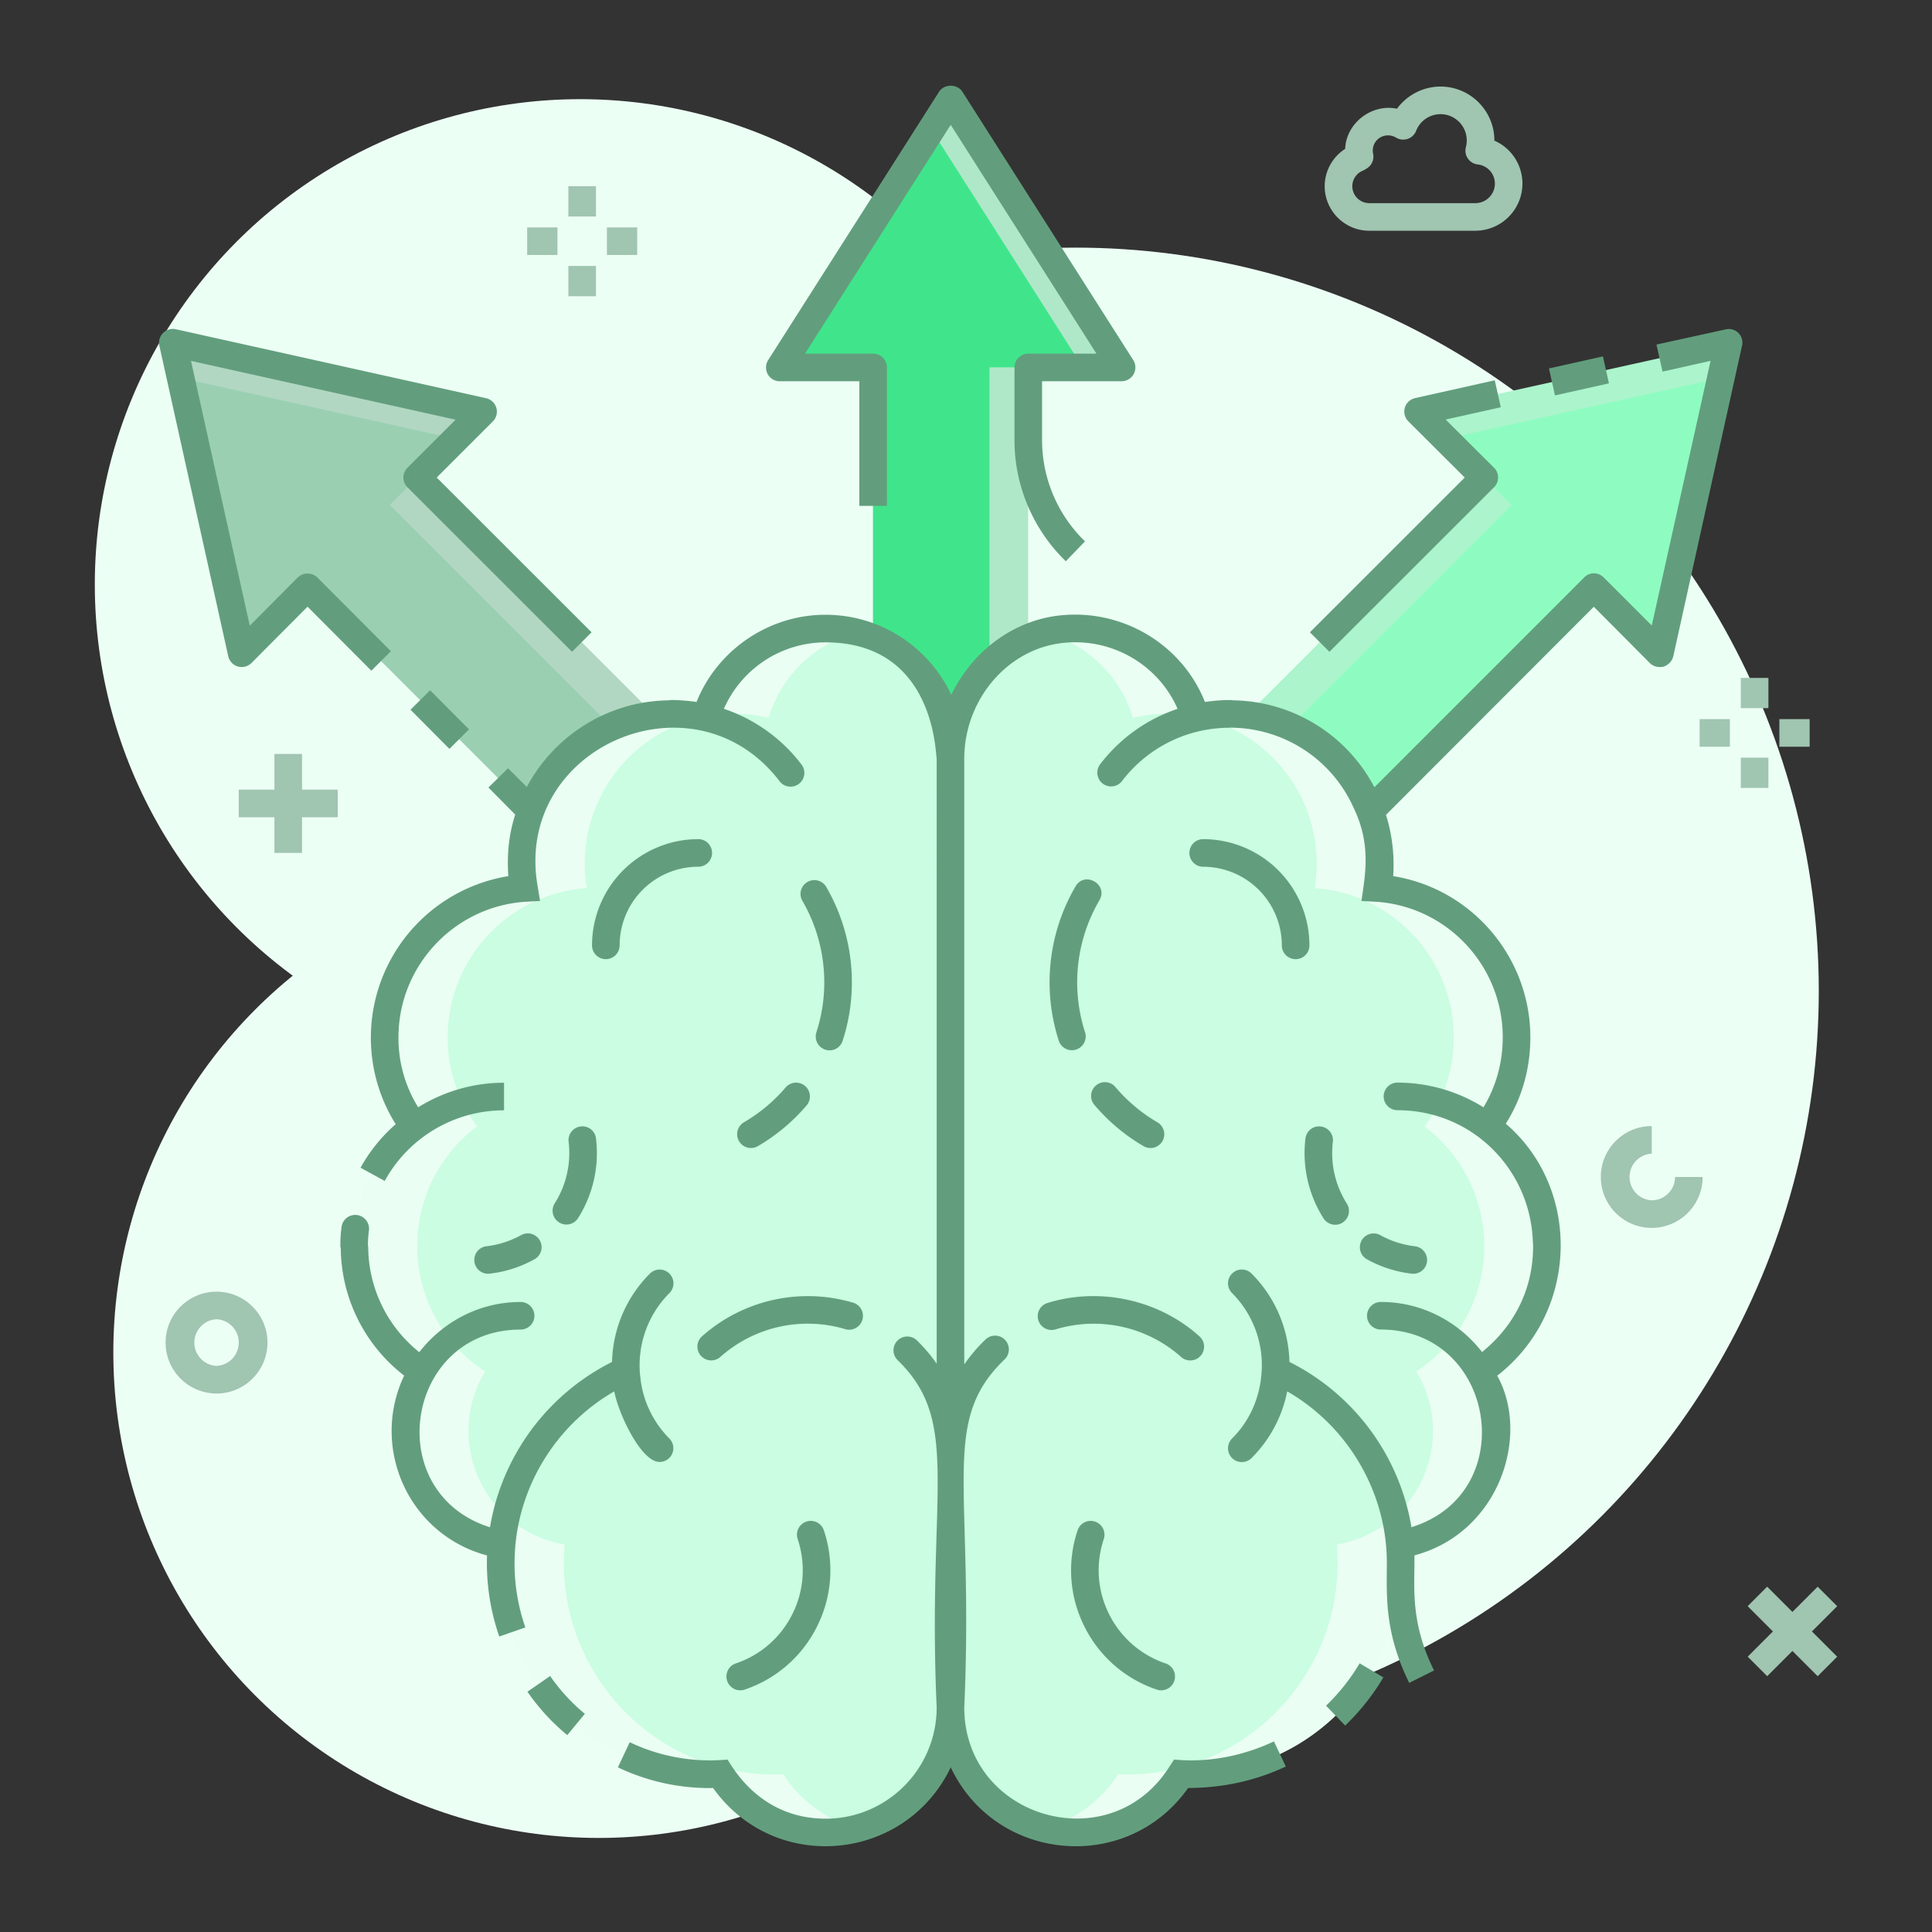
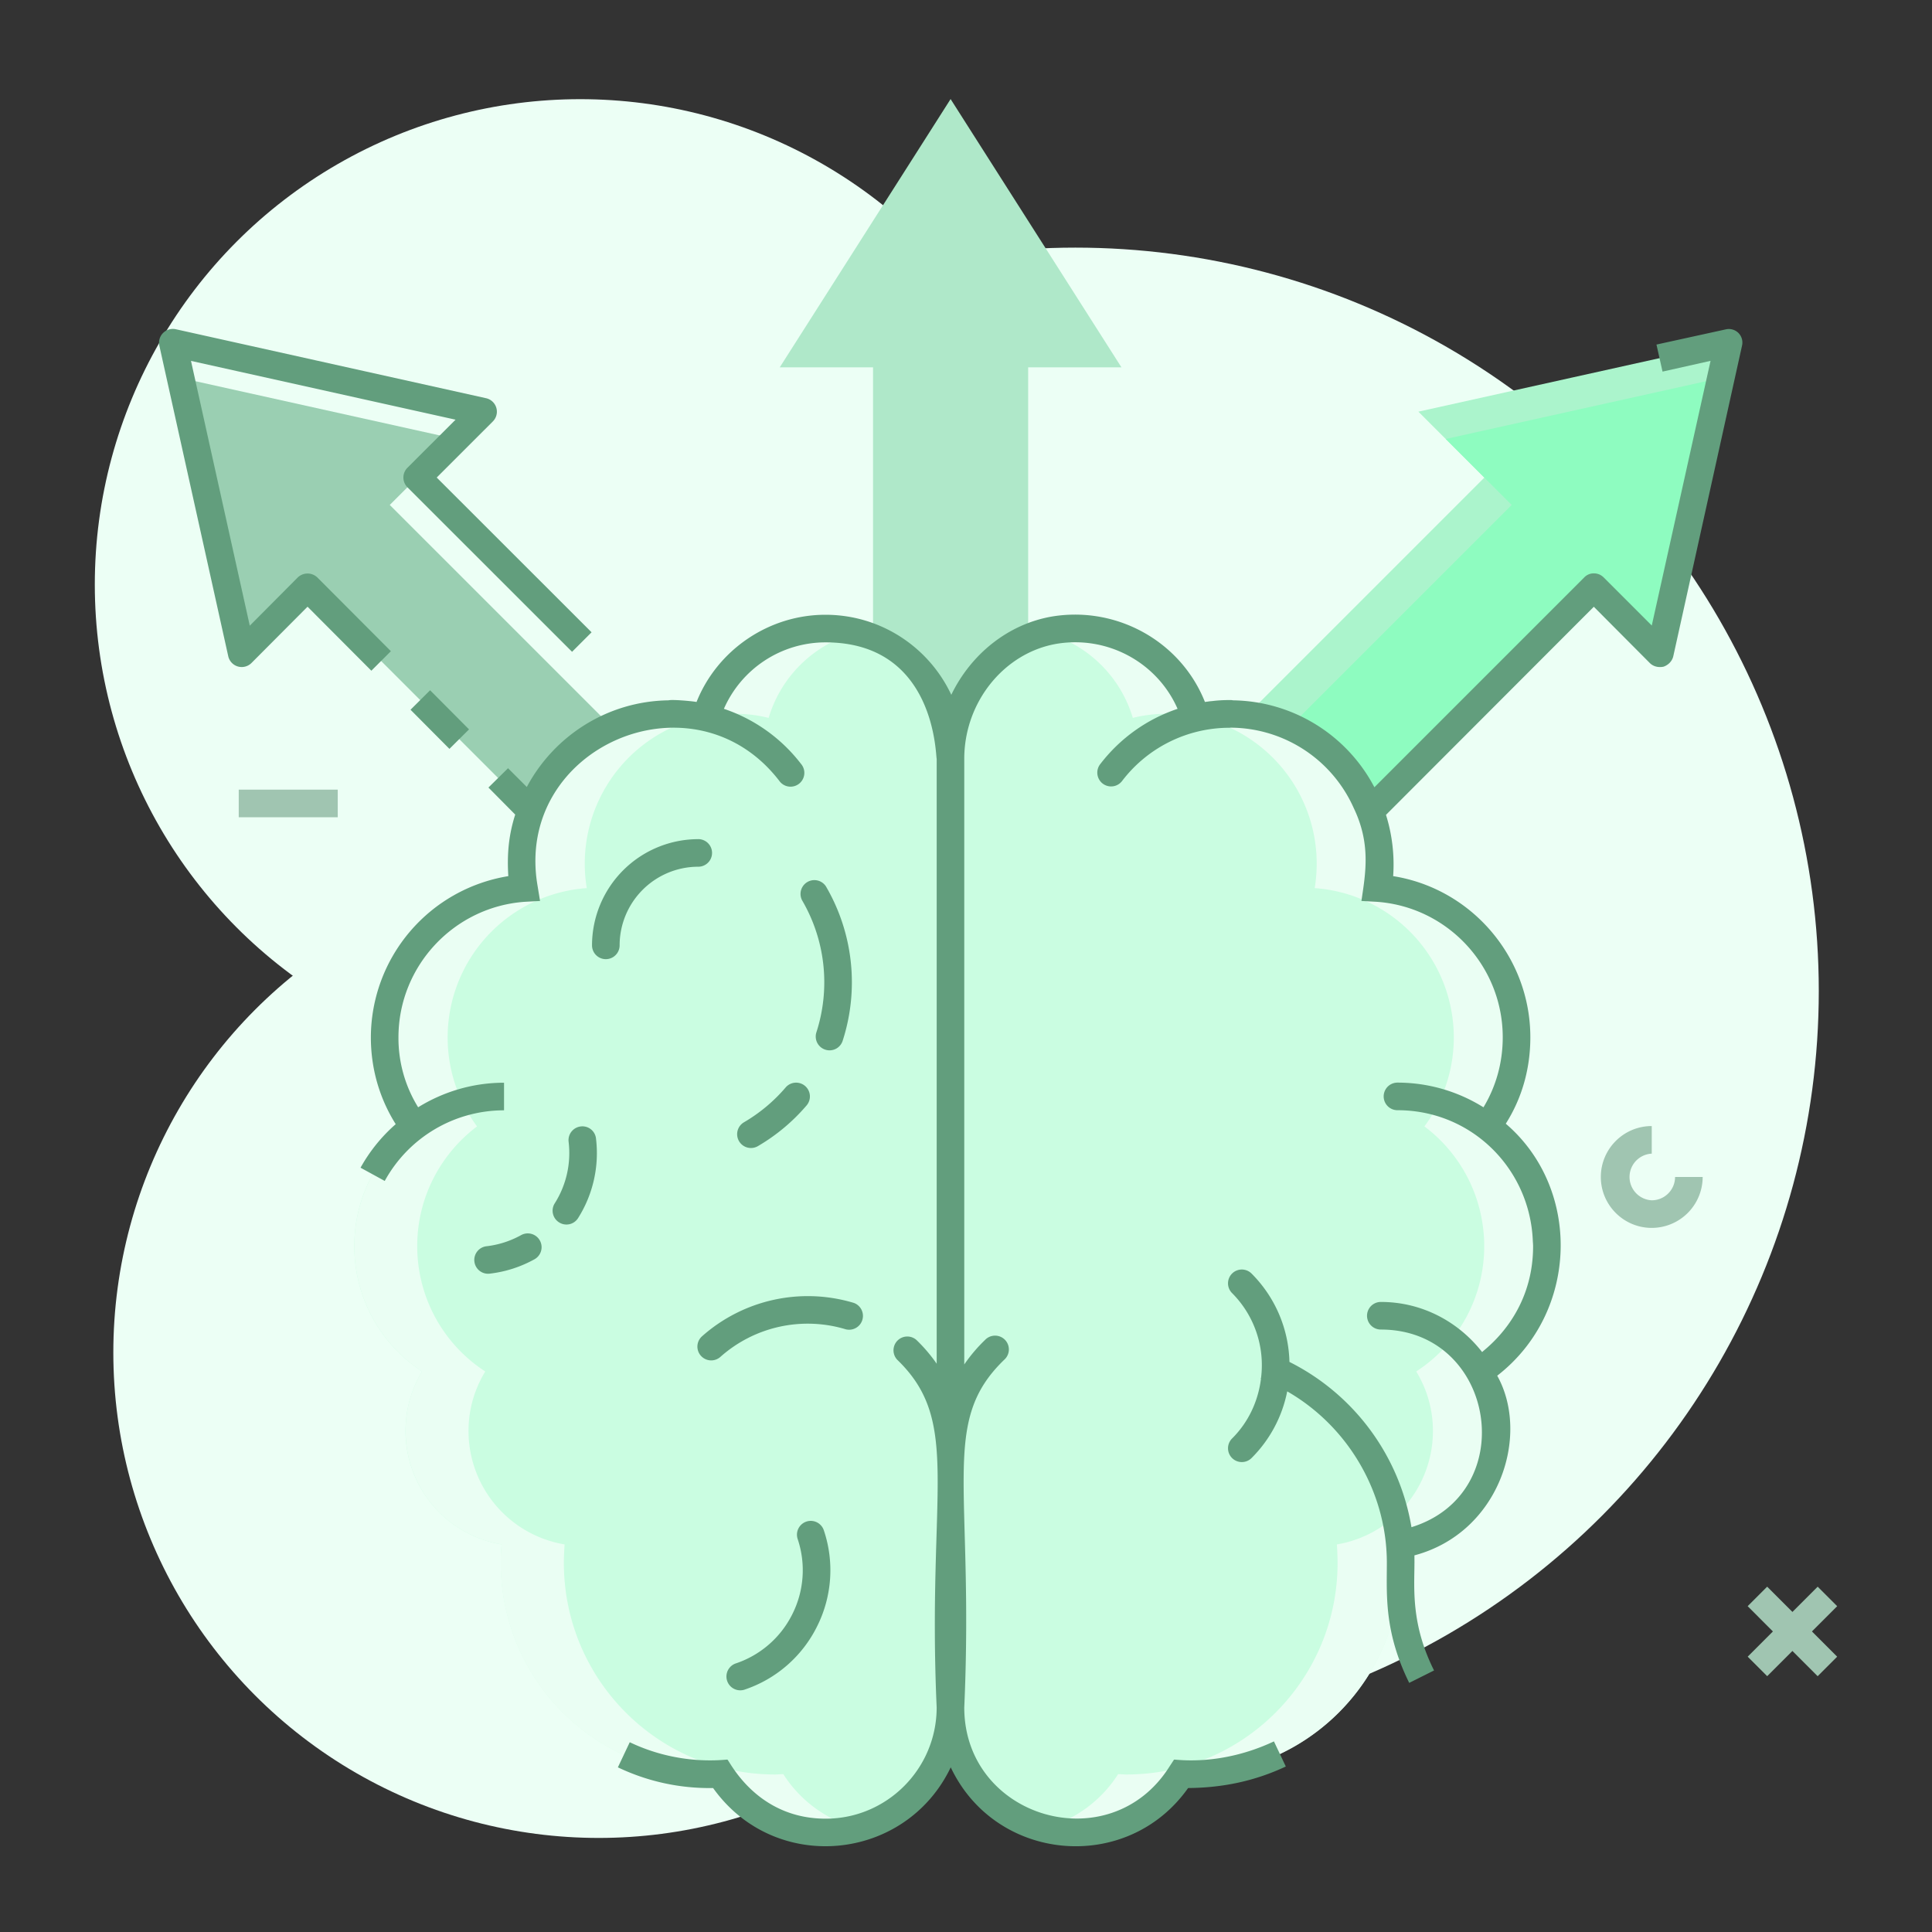
<svg xmlns="http://www.w3.org/2000/svg" viewBox="0 0 70 70" id="DecisionMaking">
  <rect x="0" y="0" width="70" height="70" fill="#333333" stroke="none" />
  <circle cx="38.964" cy="35.906" r="26.934" fill="#ecfff5" class="colorecf7ff svgShape" />
  <circle cx="21.693" cy="49.005" r="17.587" fill="#ecfff5" class="colorecf7ff svgShape" />
  <circle cx="21.022" cy="21.18" r="17.587" fill="#ecfff5" class="colorecf7ff svgShape" />
-   <path fill="#b1d7c2" d="m17.502 14.915-2.39 2.39 10.855 10.854-3.974 3.974-10.854-10.854-2.391 2.39-2.213-9.978-.283-1.272z" class="colorb1c6d7 svgShape" />
  <path fill="#9acfb2" d="m16.512 15.905-2.39 2.39 10.855 10.854-2.984 2.984-10.854-10.854-2.391 2.39-2.213-9.978z" class="color9ab7cf svgShape" />
  <path fill="#abf4cc" d="m51.391 14.915 2.39 2.39-10.854 10.854 3.974 3.974 10.854-10.854 2.39 2.39 2.213-9.978.283-1.272z" class="colorf4abab svgShape" />
  <path fill="#8efcc0" d="m52.381 15.905 2.39 2.39-10.854 10.854 2.984 2.984 10.854-10.854 2.39 2.39 2.213-9.978z" class="colorfc938e svgShape" />
  <path fill="#afe8c9" d="M40.632 13.309h-3.38v15.35h-5.62v-15.35h-3.38l5.49-8.62.7-1.1z" class="colorafe1e8 svgShape" />
-   <path fill="#40e58b" d="M39.232 13.309h-3.38v15.35h-4.22v-15.35h-3.38l5.49-8.62z" class="color77d3e3 svgShape" />
  <path fill="#cafde1" d="M34.447 61.866a4.52 4.52 0 0 0 4.522 4.52c1.61 0 3.023-.838 3.825-2.105a7.66 7.66 0 0 0 7.924-8.324 4.169 4.169 0 0 0 2.882-6.268 5.416 5.416 0 0 0 2.456-4.538c0-1.774-.851-3.35-2.168-4.339a5.42 5.42 0 0 0-3.972-8.633 5.423 5.423 0 0 0-6.592-6.166 4.536 4.536 0 0 0-4.347-3.246c-2.5 0-4.53 2.03-4.53 4.531v34.568z" class="colorfde5ca svgShape" />
  <path fill="#eafef3" d="M37.837 22.914c.359-.099.743-.148 1.139-.148 2.044 0 3.753 1.35 4.335 3.195a5.67 5.67 0 0 0-1.028-.1c-.434 0-.842.05-1.239.15a4.543 4.543 0 0 0-3.207-3.097zm15.766 26.777a4.11 4.11 0 0 1 .594 2.155 4.158 4.158 0 0 1-3.48 4.112c.025.223.037.446.037.669a7.664 7.664 0 0 1-7.666 7.666c-.1 0-.198-.012-.297-.012a4.533 4.533 0 0 1-3.827 2.105c-.384 0-.768-.05-1.127-.148a4.57 4.57 0 0 0 2.675-1.957c.099 0 .198.012.297.012 4.223 0 7.654-3.43 7.654-7.666 0-.223-.012-.446-.025-.67a4.17 4.17 0 0 0 3.48-4.11 4.12 4.12 0 0 0-.606-2.156 5.405 5.405 0 0 0 2.464-4.545 5.424 5.424 0 0 0-2.167-4.335 5.4 5.4 0 0 0 1.065-3.22 5.426 5.426 0 0 0-5.04-5.413 5.432 5.432 0 0 0-4.199-6.193c.359-.086.743-.123 1.127-.123a5.423 5.423 0 0 1 5.35 6.316 5.417 5.417 0 0 1 3.976 8.633 5.424 5.424 0 0 1 2.167 4.335c0 1.907-.978 3.579-2.452 4.545z" class="colorfef8ea svgShape" />
  <path fill="#daf7e7" d="M43.435 25.986c-.038.012-.075.012-.112.025 0-.013-.012-.038-.012-.05.05.012.086.012.124.025z" class="colordaeff7 svgShape" />
  <path fill="#cafde1" d="M34.447 61.866a4.52 4.52 0 0 1-4.523 4.52 4.517 4.517 0 0 1-3.825-2.105 7.66 7.66 0 0 1-7.924-8.324 4.169 4.169 0 0 1-2.882-6.268 5.416 5.416 0 0 1-2.456-4.538c0-1.774.852-3.35 2.168-4.339a5.42 5.42 0 0 1 3.972-8.633 5.423 5.423 0 0 1 6.592-6.166 4.536 4.536 0 0 1 4.347-3.246c2.5 0 4.53 2.03 4.53 4.531v34.568z" class="colorfde5ca svgShape" />
  <path fill="#eafef3" d="M31.057 22.914a4.291 4.291 0 0 0-1.14-.148c-2.043 0-3.752 1.35-4.335 3.195a5.67 5.67 0 0 1 1.028-.1c.434 0 .843.05 1.239.15a4.543 4.543 0 0 1 3.208-3.097zM15.29 49.691a4.11 4.11 0 0 0-.594 2.155 4.158 4.158 0 0 0 3.48 4.112 6.066 6.066 0 0 0-.037.669 7.664 7.664 0 0 0 7.666 7.666c.1 0 .199-.012.298-.012a4.533 4.533 0 0 0 3.827 2.105c.384 0 .768-.05 1.127-.148a4.57 4.57 0 0 1-2.676-1.957c-.099 0-.198.012-.297.012-4.223 0-7.654-3.43-7.654-7.666 0-.223.013-.446.025-.67a4.17 4.17 0 0 1-3.48-4.11c0-.794.223-1.524.607-2.156a5.405 5.405 0 0 1-2.465-4.545c0-1.771.855-3.344 2.167-4.335a5.4 5.4 0 0 1-1.065-3.22 5.426 5.426 0 0 1 5.041-5.413 5.432 5.432 0 0 1 4.199-6.193 4.837 4.837 0 0 0-1.127-.123 5.423 5.423 0 0 0-5.35 6.316 5.417 5.417 0 0 0-3.977 8.633 5.424 5.424 0 0 0-2.167 4.335c0 1.907.979 3.579 2.452 4.545z" class="colorfef8ea svgShape" />
  <path fill="#daf7e7" d="M25.459 25.986c.037.012.074.012.111.025 0-.013.012-.038.012-.05-.05.012-.086.012-.123.025z" class="colordaeff7 svgShape" />
  <path fill="#629e7d" d="m14.874 25.715.71-.706 1.41 1.418-.71.706zM14.163 23.594l-2.666-2.673a.514.514 0 0 0-.708 0L9.05 22.67 6.92 13.076l9.586 2.13-1.744 1.742a.5.5 0 0 0 0 .707l5.965 5.961.707-.707-5.611-5.607 2.034-2.033a.5.5 0 0 0-.245-.841L6.371 11.929a.501.501 0 0 0-.597.597L8.27 23.777a.5.5 0 0 0 .842.244l2.031-2.039 2.312 2.319.708-.707zm48.824-11.53a.493.493 0 0 0-.46-.13l-2.51.55.22.98 1.74-.39-2.13 9.59-1.74-1.74c-.1-.1-.22-.15-.36-.15a.47.47 0 0 0-.35.15l-7.6 7.6a5.878 5.878 0 0 0-5.13-3.15c-.03-.01-.07-.01-.1-.01h-.01c-.2 0-.39.01-.58.03-.06.01-.12.01-.18.02-.05.01-.09.01-.14.02-.86-2.17-3.16-3.48-5.52-3.1-1.61.27-2.96 1.37-3.67 2.84-.8-1.71-2.54-2.9-4.56-2.9-2.06 0-3.92 1.28-4.67 3.16-.158-.032-.899-.097-1.01-.06-2.23.03-4.16 1.3-5.14 3.14l-.68-.68-.71.7.97.98c-.255.795-.295 1.502-.25 2.23a5.932 5.932 0 0 0-4.98 5.84c0 1.13.31 2.2.89 3.13l.011.016a5.9 5.9 0 0 0-1.275 1.578l.877.48a4.926 4.926 0 0 1 4.322-2.559v-1c-1.121 0-2.192.321-3.112.89 0-.002-.002-.003-.003-.005a4.76 4.76 0 0 1-.71-2.53c0-2.58 2.01-4.73 4.58-4.91l.55-.03-.09-.55c-.865-5.023 5.646-7.84 8.756-3.805a.5.5 0 1 0 .791-.61 5.892 5.892 0 0 0-2.796-1.997 4.024 4.024 0 0 1 3.68-2.408c4.001 0 3.987 4.12 4.03 4.22V49.41a5.767 5.767 0 0 0-.731-.858.5.5 0 0 0-.695.718c2.345 2.266 1.075 4.737 1.425 12.594 0 2.22-1.8 4.03-4.02 4.03-2.483 0-3.46-2.042-3.56-2.14-.1-.007-1.715.243-3.54-.63l-.43.91c1.07.51 2.24.77 3.45.75 2.244 3.14 6.968 2.677 8.61-.75 1.634 3.452 6.395 3.87 8.6.75 1.25-.01 2.41-.25 3.54-.78l-.43-.91c-1.937.91-3.519.652-3.62.66l-.17.26c-2.155 3.407-7.43 1.864-7.43-2.15.357-8.052-.894-10.333 1.444-12.594a.5.5 0 1 0-.694-.718c-.283.272-.533.569-.75.885V27.494c0-2.06 1.45-3.85 3.36-4.17 1.85-.3 3.638.69 4.369 2.358a5.892 5.892 0 0 0-2.797 1.997.5.5 0 1 0 .792.61 4.895 4.895 0 0 1 3.903-1.921l.015-.003a4.904 4.904 0 0 1 4.468 2.909c.629 1.31.427 2.364.28 3.37l.55.03c2.57.18 4.57 2.33 4.57 4.91 0 .909-.24 1.777-.698 2.536a5.88 5.88 0 0 0-3.116-.895.5.5 0 1 0 0 1c2.692 0 4.79 2.12 4.903 4.714.003.072.011.143.011.215 0 2.52-1.767 3.735-1.846 3.835-.856-1.098-2.175-1.817-3.671-1.817a.5.5 0 1 0 0 1c4.165 0 5.104 5.923 1.11 7.161a8.218 8.218 0 0 0-4.421-5.988 4.69 4.69 0 0 0-1.366-3.195.5.5 0 1 0-.707.707 3.697 3.697 0 0 1 1.045 3.06l-.013.034.01.004c-.1.79-.437 1.554-1.042 2.159a.5.5 0 1 0 .707.707 4.688 4.688 0 0 0 1.285-2.409c2.218 1.275 3.61 3.674 3.61 6.212 0 1.164-.104 2.492.81 4.35l.9-.45c-.846-1.69-.71-2.99-.71-3.895h.001l-.002-.275c3.082-.82 4.205-4.348 3-6.51 2.965-2.297 3.056-6.78.31-9.13.59-.93.89-2 .89-3.13 0-2.92-2.14-5.39-4.97-5.84a6.03 6.03 0 0 0-.26-2.22l7.53-7.54 2.03 2.04c.13.13.32.17.5.13.17-.06.31-.2.35-.38l2.49-11.25a.493.493 0 0 0-.13-.46z" class="color62809e svgShape" />
-   <path fill="#629e7d" d="m48.167 23.616 5.965-5.961a.5.5 0 0 0 0-.708l-1.753-1.746 1.997-.445-.218-.977-2.887.645a.5.5 0 0 0-.244.842l2.043 2.036-5.61 5.607.707.707zM56.122 13.35l1.955-.437.218.977-1.955.436zM28.256 13.813h2.88v4.515h1v-5.015a.5.5 0 0 0-.5-.5h-2.468l5.278-8.29 5.28 8.29h-2.47a.5.5 0 0 0-.5.5v2.644c0 1.642.679 3.237 1.861 4.378l.695-.721a5.104 5.104 0 0 1-1.556-3.657v-2.144h2.88a.5.5 0 0 0 .423-.768l-6.19-9.721c-.184-.29-.66-.29-.845 0l-6.19 9.72a.499.499 0 0 0 .422.77zM48.045 61.8l.693.72a8.23 8.23 0 0 0 1.384-1.745l-.86-.51a7.247 7.247 0 0 1-1.217 1.535zm3.083-15.655a.5.5 0 1 0 .121-.992 3.39 3.39 0 0 1-1.236-.401.5.5 0 0 0-.485.875c.497.275 1.036.45 1.6.518zm-3.272-5.33a.495.495 0 0 0-.557.436 4.405 4.405 0 0 0 .65 2.884.5.5 0 1 0 .844-.536 3.405 3.405 0 0 1-.501-2.227.5.5 0 0 0-.436-.557zm-8.187-.763a6.886 6.886 0 0 0 1.763 1.475.501.501 0 0 0 .684-.179.501.501 0 0 0-.179-.684 5.884 5.884 0 0 1-1.508-1.26.5.5 0 1 0-.76.648zm-.699-7.939a6.892 6.892 0 0 0-.607 5.598.5.5 0 0 0 .951-.309 5.887 5.887 0 0 1 .52-4.783c.334-.573-.53-1.075-.864-.506zm.706 23.018a.498.498 0 0 0-.632.316 4.535 4.535 0 0 0 .248 3.487 4.54 4.54 0 0 0 2.641 2.29.501.501 0 0 0 .316-.95 3.544 3.544 0 0 1-2.063-1.787 3.544 3.544 0 0 1-.194-2.724.5.5 0 0 0-.316-.632zm3.45-5.84a.499.499 0 0 0 .334-.871c-1.478-1.334-3.625-1.795-5.51-1.21a.5.5 0 0 0 .298.955 4.763 4.763 0 0 1 4.542.997.495.495 0 0 0 .335.129zm3.317-15.038a.5.5 0 1 0 1 0 3.853 3.853 0 0 0-3.849-3.849.5.5 0 1 0 0 1 2.852 2.852 0 0 1 2.849 2.849zm-26.51 26.472-.823.569c.408.59.893 1.119 1.444 1.572l.636-.771a6.713 6.713 0 0 1-1.257-1.37zm-1.289-4.095c0-2.574 1.416-4.955 3.61-6.217.174.87.99 2.556 1.64 2.556a.498.498 0 0 0 .353-.854 3.683 3.683 0 0 1-1.041-2.159c.003 0 .006-.003.009-.004l-.013-.034a3.697 3.697 0 0 1 1.046-3.06.5.5 0 1 0-.707-.707 4.69 4.69 0 0 0-1.366 3.195 8.218 8.218 0 0 0-4.422 5.99c-3.982-1.256-3.068-7.163 1.11-7.163a.5.5 0 1 0 0-1c-1.497 0-2.817.72-3.672 1.819a4.908 4.908 0 0 1-1.85-3.842h-.01c0-.195.01-.384.036-.57a.5.5 0 0 0-.99-.14 5.009 5.009 0 0 0-.045.71c0 .025.01.047.014.071a5.907 5.907 0 0 0 2.297 4.62c-1.24 2.618.163 5.757 3.003 6.516a8.124 8.124 0 0 0 .443 2.937l.945-.328a7.105 7.105 0 0 1-.392-2.336h.002z" class="color62809e svgShape" />
  <path fill="#629e7d" d="M17.765 46.144a4.378 4.378 0 0 0 1.6-.518.5.5 0 0 0-.485-.875 3.39 3.39 0 0 1-1.236.401.5.5 0 1 0 .12.992zm2.49-1.856a.497.497 0 0 0 .69-.154 4.405 4.405 0 0 0 .649-2.884.494.494 0 0 0-.557-.436.5.5 0 0 0-.435.557 3.405 3.405 0 0 1-.502 2.227.499.499 0 0 0 .155.69zm8.209-4.886a5.891 5.891 0 0 1-1.508 1.26.5.5 0 0 0 .505.864 6.882 6.882 0 0 0 1.764-1.475.5.5 0 1 0-.761-.649zm1.437-1.371a.498.498 0 0 0 .63-.321 6.892 6.892 0 0 0-.608-5.598.501.501 0 0 0-.863.506 5.887 5.887 0 0 1 .52 4.783.5.5 0 0 0 .321.63zm-3.257 22.243a.501.501 0 0 0 .316.95 4.54 4.54 0 0 0 2.641-2.29 4.535 4.535 0 0 0 .248-3.488.499.499 0 1 0-.948.316 3.544 3.544 0 0 1-.194 2.724 3.544 3.544 0 0 1-2.063 1.788zm-1.247-11.15a.499.499 0 0 0 .706.037 4.76 4.76 0 0 1 4.543-.997.501.501 0 0 0 .297-.955 5.775 5.775 0 0 0-5.51 1.21.5.5 0 0 0-.036.706zm-.098-18.72a3.853 3.853 0 0 0-3.849 3.848.5.5 0 1 0 1 0 2.852 2.852 0 0 1 2.849-2.849.5.5 0 1 0 0-1z" class="color62809e svgShape" />
-   <path fill="#a0c5b1" d="M7.846 50.489C6.828 50.489 6 49.662 6 48.644S6.828 46.8 7.846 46.8s1.845.828 1.845 1.845-.828 1.845-1.845 1.845zm0-2.69a.846.846 0 0 0 0 1.69.846.846 0 0 0 0-1.69zM53.455 8.36H49.61c-.89 0-1.614-.724-1.614-1.614 0-.552.289-1.063.742-1.353.036-.936.964-1.645 1.877-1.454a1.966 1.966 0 0 1 1.577-.803c1.077 0 1.952.876 1.952 1.953v.006a1.7 1.7 0 0 1 1.017 1.558 1.71 1.71 0 0 1-1.707 1.707zm-3.168-3.455a.549.549 0 0 0-.536.667.5.5 0 0 1-.206.515 1.363 1.363 0 0 1-.165.096.606.606 0 0 0-.383.563c0 .339.275.614.614.614h3.844c.39 0 .707-.317.707-.707a.698.698 0 0 0-.622-.695.502.502 0 0 1-.424-.642.953.953 0 0 0-.923-1.18.95.95 0 0 0-.884.604.502.502 0 0 1-.728.246.566.566 0 0 0-.294-.081zM20.593 6.746h1v1.097h-1zM20.593 9.636h1v1.097h-1zM21.99 8.239h1.097v1H21.99zM19.1 8.239h1.097v1H19.1zM63.073 24.561h1v1.097h-1zM63.073 27.452h1v1.097h-1zM64.47 26.055h1.097v1H64.47zM61.58 26.055h1.097v1H61.58zM9.943 27.316h1v3.587h-1z" class="colora0afc5 svgShape" />
  <path fill="#a0c5b1" d="M8.65 28.61h3.587v1H8.65zM63.321 58.195l.707-.707 2.536 2.537-.707.707z" class="colora0afc5 svgShape" />
  <path fill="#a0c5b1" d="m63.322 60.024 2.536-2.536.707.707-2.536 2.536zM59.846 44.489c-1.018 0-1.845-.827-1.845-1.845s.827-1.845 1.845-1.845v1a.846.846 0 0 0 0 1.69.846.846 0 0 0 .845-.845h1a1.847 1.847 0 0 1-1.845 1.845z" class="colora0afc5 svgShape" />
</svg>